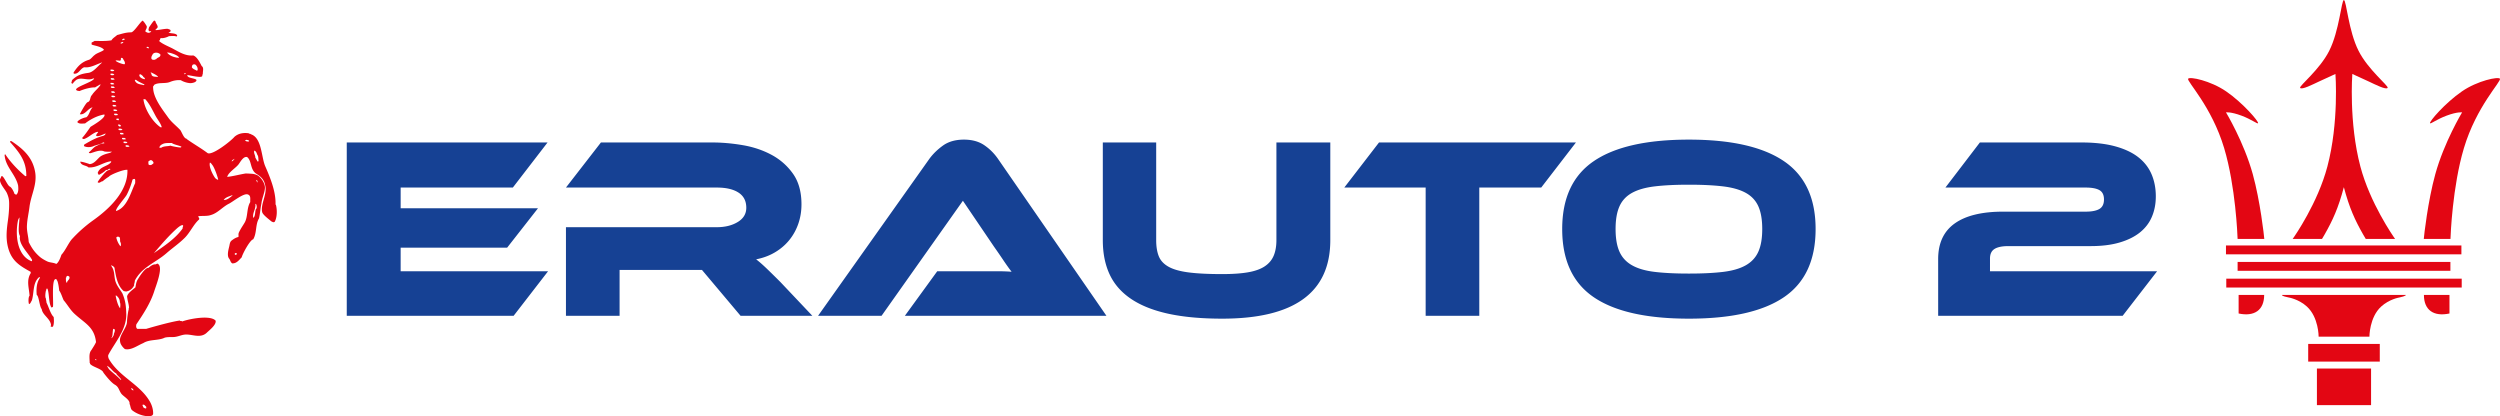
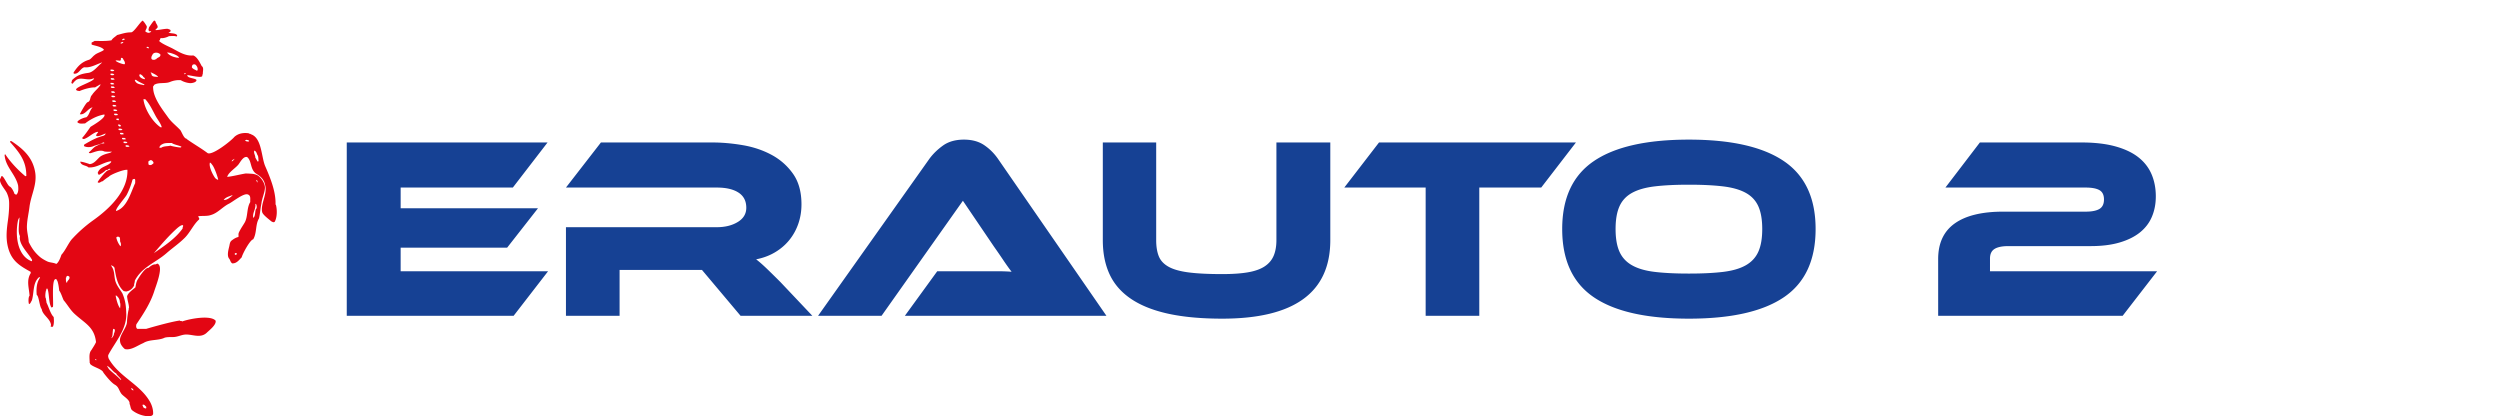
<svg xmlns="http://www.w3.org/2000/svg" width="1560.818" height="259.767" viewBox="0 0 1560.818 259.767">
  <path fill="#E30613" d="M165.531 115.543c-.655-3.414-2.596-5.25-5.383-6.97-4.153-2.609-2.797-8.089-5.853-10.509-2.396-.65-4.276 3.155-5.389 4.595-1.825 2.326-6.302 4.918-7.068 7.783 3.89-.421 7.665-1.514 11.553-2.13l1.353.023c2.925.241 3.523.04 5.853 1.021l.377.248c2.157 1.311 4.557 5.09 4.429 7.743-.126 2.907-1.757 6.12-2.202 9.714-.585 2.688-.849 6.524-1.492 9.288-2.354 3.779-1.251 9.131-3.638 13.09-1.881.206-6.687 9.039-7.146 11.184-1.687 1.735-3.247 3.961-5.92 3.809-1.286-.789-1.158-2.179-2.077-3.119-1.286-1.91-.324-5.325.192-7.479.335-1.39.335-2.881 1.691-3.81 1.178-.889 2.478-1.732 3.899-2.03.527-.321-.125-1.51.389-2.729 1.042-2.376 3.249-5.461 3.846-6.643 1.867-3.71 1.03-8.787 3.303-12.483-.14-1.721.573-4.051-1.561-4.748-2.534-.976-9.416 4.645-11.689 5.761-3.971 1.942-7.08 5.886-11.291 7.074-2.156.782-4.748.489-7.088.687-2.077 0 .459 1.146-.39 2.181-3.376 2.961-5.574 8.13-8.951 11.456-3.58 3.564-7.675 6.315-11.437 9.614-6.688 5.844-15.26 8.518-19.675 17.067.068 1.1-.517 1.881-.447 2.982-.851 1.835-2.536 3.263-4.418 3.658-.46.294-1.308-.044-2.019-.102-4.015-3.412-4.866-9.207-5.714-14.009 0-1.194-1.168-1.641-2.007-2.135-.193.059-.07.298-.07.438 1.813 2.358 1.757 5.149 2.214 7.937.573 3.74 2.845 6.059 4.728 9.213 1.962 4.648 2.282 8.17 2.408 13.012.126 9.646-6.94 17.348-11.173 25.271-.322.793-.058 1.644.195 2.387 6.368 11.395 19.617 15.935 25.847 27.088 1.23 2.28 2.021 4.912 1.885 7.571-.713 1.845-2.917.994-4.536 1.206-2.993-.415-6.172-1.709-8.51-3.574-1.172-.83-1.172-3.665-1.699-3.921.653-2.512-3.888-4.752-5.128-6.501-1.617-2.32-1.549-4.149-4.017-5.579-2.729-1.525-7.148-7.523-7.148-7.523-.789-2.397-6.629-3.42-8.304-5.45 0-.252 0-.447-.264-.607 0-2.709-.71-5.983 1.103-8.061.974-1.587 2.074-3.183 2.855-4.915-1.042-9.544-6.882-11.645-13.515-17.771-2.662-2.502-4.337-5.645-6.687-8.382-.838-1.726-1.619-4.549-2.787-6.042-.07-1.168-.643-5.309-1.298-6.285-.447-.309-.194-1.192-1.044-.843-2.522.245-1.1 15.527-1.559 17.233-.251.301-.587.349-.962.453-1.757-2.67-1.242-8.564-2.468-11.738-1.101-.308-.46.942-.986 1.285-.254 1.44-.518 3.018-.184 4.509l.184.241c.08.929.331 1.835.401 2.729 1.295 2.393 2.521 7.101 4.474 8.915.194 2.031.332 4.361-.517 6.102-.529-.113-1.112.185-1.366-.249 0-.248 0-.449.253-.604-.323-4.269-5.381-6.385-5.84-10.206-1.424-1.55-1.743-8.15-3.107-8.81-.393-3.764-.07-7.927 2.077-10.796-.198-.254-.394-.311-.655-.254-4.029 3.465-2.982 9.656-4.486 14.514-.573.747-.78 1.985-1.745 2.227-.459-.793-.515-4.452.322-5.209-.266-4.767-2.146-9.5.71-14.053 0-.308.07-.7-.125-.94-6.745-3.695-11.69-6.74-13.893-14.709-1.503-5.445-1.102-10.406-.392-15.895.575-3.901.964-7.566.964-11.561 0-2.655-.252-4.142-1.296-6.677-.964-2.438-5.255-6.483-4.278-9.273.263-.247.389-.487.389-.839.321-.191.184-.941.781-.746 1.227.486 3.108 5.275 4.612 6.44 1.354.465 2.787 3.47 3.106 4.654.462.109.851.754 1.368.353 1.238-1.485 1.1-3.657.904-5.595-1.617-7.121-7.982-11.602-8.432-19.121l.379-.4c3.329 5.036 7.803 9.7 12.471 13.67.264 0 .527.113.711-.195 0-9.151-4.141-14.324-10.119-21.049v-.584h.836c7.596 5.026 13.503 10.449 14.881 19.919 1.033 7.579-2.729 13.815-3.636 21.192-.459 3.79-1.377 7.475-1.561 11.309-.264 3.739.906 7.02 1.102 10.571 1.881 3.798 3.762 6.523 6.941 9.253 1.238 1.078 3.314 2.248 4.808 2.927 1.434.653 4.163.699 5.389 1.49 1.494-.689 2.789-4.193 3.25-5.697 2.328-2.503 4.025-6.499 6.17-9.322a84.917 84.917 0 0 1 13.697-12.225c10.005-7.103 21.821-18.199 21.364-31.504-2.134-.367-9.81 2.678-11.429 4.061v.103c-1.491.942-2.659 1.789-4.025 2.977-1.1 0-2.019 1.581-3.119.597 0-.612 4.357-6.06 5.137-6.397.711-1.14 2.007-.992 2.858-1.775-1.112-.844-1.562 1.033-2.729.436-.587.917-3.512 2.75-4.477 3.127-.515-.254-.401-.793-.789-1.094 1.238-4.271 6.504-4.049 8.51-7.024 0-.155-.206-.206-.261-.355-4.866.615-8.894 4.278-14.031 3.819-1.481-1.455-4.336-.898-5.12-3.464.254-.47 5.393 1.172 5.829 1.424 2.605-.144 4.235-2.386 5.92-4.007 1.757-1.83 4.806-2.469 7.148-3.115.196-.403.768-.15.711-.705-.711.101-4.553.264-5.129-.34-2.923-.752-5.529.728-8.304 1.391-.264-.156-.917-.057-.723-.602 1.629-1.236 2.729-3.021 4.53-3.903 1.573-.655 3.063-1.739 5.016-1.644v-.391c-.196-.354-.575-.158-.85-.21-.895 1.093-4.794 1.671-6.036 2.382-1.685.65-4.151.793-5.781-.138 0-.355.136-.655.194-.948 3.902-2.266 7.54-4.385 11.954-5.443.645-.398 1.23-.608 1.366-1.443-1.25.346-4.555 2.316-5.862 1.443-.114-.85.793-1.585 1.194-2.281-.274-.545-.54.1-.984-.108-2.802 1.062-4.878 3.296-7.472 4.274-.515.246-1.158.086-1.562-.505 1.885-2.059 3.638-4.676 5.268-6.974 1.228-.812 9.935-5.729 8.629-7.741-4.336.743-8.571 2.929-12.012 5.601-1.619.056-3.766.497-4.864-.849.527-1.456 4.287-2.867 5.573-2.964 1.907-1.227 2.158-4.432 3.901-6.094l-.058-.1c-2.927.695-4.553 4.86-7.801 4.256-.126-.08 3.843-7.269 4.75-7.477 2.144-.633 1.365-3.232 2.789-4.5 1.491-2.39 3.899-4.029 5.391-6.445-.126-.193-.323-.052-.459-.104-.906.609-2.074 1.188-2.983 1.785-2.662-.126-7.274 1.152-9.682 2.282-.769-.144-1.745-.103-2.203-.843-.138-1.863 9.991-4.666 11.299-6.883-.138-.241-.392-.098-.587-.144-3.373 1.673-7.468-1.13-10.644.933-.653.598-1.56 1.342-2.019 2.186-.392.297-.781-.051-1.035-.402.324-.496.253-1.236.585-1.783 3.247-3.091 5.84-3.838 10.121-4.429 3.245-.459 5.918-4.394 8.512-6.369l-.07-.103c-3.694 1.185-7.078 3.459-11.038 2.981-2.466.741-3.442 4.354-6.297 4.003-.389 0-.389-.385-.389-.69 2.534-3.874 5.071-6.648 9.614-7.97 1.238-.372 2.536-2.385 3.706-3.076.964-1.056 5.379-2.385 5.644-3.216-1.295-1.847-5.449-2.464-7.467-3.127-.461-.288-.128-.835-.253-1.284.196-.195 1.745-.864 1.811-1.08 3.568 0 7.01.206 10.59-.358.839-1.435 2.398-2.228 3.568-3.326 3.053-.765 5.323-1.669 8.707-1.669 1.813-.088 5.381-6.145 7.204-7.342 1.102.946 1.812 2.234 2.538 3.421.308 1.333-.597 2.132-.863 3.218.401.645 1.046.645 1.504.944.916.145 1.757-.151 2.202-.84-.31-.206-.837-.049-1.172-.104-.973-.597-.32-1.733-.192-2.476.984-1.29 2.019-3.039 3.133-4.163.387-.092.515.296.827.355.204 1.438 1.499 2.372 1.432 3.911-.641.443-.779 1.137-1.562 1.533.461.611 6.563-1.029 8.124-.593.516.346 1.422.247 1.504 1.089 0 .844-.793.9-1.308 1.184 1.49.701 4.219.178 5.391 1.641 0 .392-.126.64-.39.831-1.363-.577-3.246-.286-4.74-.241-1.03.646-3.636 1.497-5.012 1.191-.825.399-.251 1.584-1.286 1.69 2.019 1.971 6.036 3.508 8.571 4.836 4.014 2.152 8.108 4.804 12.914 4.322 2.48.947 4.097 4.438 5.267 6.639 1.491.941.643 3.264.713 4.75-.136.453-.333.848-.333 1.338-.126 1.744-8.376-.601-9.406-.396.056 1.948 4.794 1.783 5.78 2.975 0 1.637-3.063 1.935-3.063 1.935-1.801.282-5.185-.751-6.688-1.776-2.328-.236-4.736.234-6.871 1.115-2.869 1.204-7.343.03-9.865 1.844-.072.557-.863.85-.595 1.537 0 6.568 5.848 13.807 9.416 18.83 2.077 2.932 5.004 5.098 7.468 7.723.906.975 2.272 5.455 4.025 5.455v.188c4.283 3.077 8.895 5.646 13.116 8.821 2.923 1.628 14.751-7.707 16.692-10.104 2.398-2.187 5.645-2.77 8.961-2.272l.264.243c.769 0 1.284.492 2.007.733 5.966 3.003 5.656 14.078 8.042 19.581 3.188 7.321 6.691 15.831 6.438 23.92l.254.247c.788 3.083.788 7.594-.711 10.444-.713.791-1.619.057-2.274-.239-.575-.643-4.992-3.737-5.575-5.585-1.295-5.008 3.374-11.393 1.816-17.008M76.309 24.561v.497c.586.25 1.296-.433 1.893-.635-.401.071-.667-.489-1.182-.296-.196.296-.449.296-.711.434m-.964 2.096v.497c.629.254 1.284-.438 1.939-.613-.46.055-.713-.503-1.17-.319-.196.319-.515.319-.769.435m16.095 2.847c.323.447.906.695 1.561.596.194-.545-.459-.445-.585-.841-.391.11-.78-.194-.976.245m12.862 3.326c1.354 1.777 3.568 2.662 5.714 3.067.515.192 1.226.097 1.821.153-.526-1.646-6.113-3.503-7.535-3.22m-8.903.938c-.458.895-1.103 1.677-.841 2.873.383.894 1.561.738 2.33.589.13-.245.334-.296.587-.245.851-1.34 2.869-1.087 2.674-2.961-1.112-1.349-3.708-1.596-4.75-.256m-19.871 2.378c-.07.63.14 1.428-.641 1.785-.196-.033-2.607-.41-2.665-.109 0 .729 4.868 2.604 5.659 2.229.517-1.436-.791-2.426-1.182-3.656-.39-.154-.781-.344-1.171-.249m44.55 4.647c-.196.35-.266.797-.266 1.297.847 1.197 2.019 1.335 2.995 2.029.906-.049.517-.996.583-1.535-.252-.948-.847-1.926-1.617-2.375-.721-.055-1.364-.099-1.695.584m-2.538.925v-.603c.527 0 .986.123.851.603h-.851m-2.202 4.71l.652-.553c-.195-.453-.652-.23-1.044.086l.392.467m-21.167-1.27c-.265.701.713.744.388 1.434.655 1.693 2.664 1.096 4.017 1.539.403-.844-4.017-2.825-4.405-2.973m-7.148 2.176c.459 1.246 2.018 1.939 3.316 2.131.585-.988-1.045-1.088-1.045-1.929-.573-.392-1.1-1.087-1.881-1.189-.448.201-.39.556-.39.987m-2.855 2.578c.515 2.482 3.188 2.723 5.127 3.117.391.301.723-.098 1.045-.145-1.699-1.038-3.776-1.686-5.451-3.066l-.721.094m5.391 12.035c.643 6.012 5.586 14.099 10.648 17.493h.777c-.39-2.077-2.854-5.189-3.83-7.056-1.941-3.59-3.638-7.391-6.438-10.438h-1.157m-26.558 1.433c-.403.21.058.158 0-.144v.144zm8.249 8.175c.515.649 1.617.357 2.397.253 0-.438-.517-.549-.78-.848-.517.209-1.757-.485-1.617.595m-.401-2.62c.515.647 1.627.352 2.338.248 0-.449-.445-.543-.711-.838-.573.203-1.811-.502-1.627.59m-.518-2.837c.518.653 1.629.344 2.34.256 0-.453-.449-.546-.711-.847-.597.201-1.814-.487-1.629.591m-.251-2.831c.586.65 1.628.351 2.396.25 0-.443-.515-.545-.769-.841-.515.197-1.765-.495-1.627.591m-.518-2.948c.583.648 1.629.352 2.398.248 0-.439-.515-.537-.769-.845-.526.209-1.764-.496-1.629.597m-.069-2.724c.531.643 1.617.343 2.33.251 0-.445-.517-.547-.713-.845-.571.199-1.823-.495-1.617.594m-.262-3.051c.585.652 1.684.359 2.408.253 0-.443-.529-.541-.723-.847-.585.209-1.813-.485-1.685.594m-.253-2.201c.515.645 1.617.35 2.328.252 0-.455-.515-.547-.711-.843-.571.202-1.823-.497-1.617.591m.195-2.936c.515.64 1.617.344 2.33.244 0-.441-.449-.545-.713-.84-.517.19-1.812-.498-1.617.596m-.195-2.843c.515.653 1.617.355 2.328.247 0-.433-.515-.547-.711-.836-.571.196-1.823-.496-1.617.589m0-2.517c.515.649 1.617.343 2.328.241 0-.439-.515-.549-.711-.842-.571.209-1.823-.49-1.617.601m5.001 36.868c.573.631 1.62.34 2.398.244 0-.447-.517-.544-.778-.855-.528.208-1.758-.485-1.62.611m.964 2.621c.515.647 1.627.344 2.34.238 0-.432-.46-.525-.713-.831-.596.193-1.822-.504-1.627.593m1.241 3.145c.515.646 1.617.35 2.408.248 0-.445-.527-.543-.79-.838-.518.197-1.746-.49-1.618.59m.906 2.31c.597.654 1.686.351 2.408.254 0-.459-.529-.543-.723-.843-.573.204-1.811-.489-1.685.589m1.307 2.313c.516.646 1.616.351 2.396.241 0-.443-.516-.535-.781-.841-.514.202-1.752-.492-1.615.6m-5.782-17.114c0 .25 0 .551.252.683.459 0 .78.255 1.17.155.264-.201.138-.588.196-.838-.45-.195-1.16-.195-1.618 0m1.032 3.666c0 .486.527.744.779 1.082.392 0 .918.1 1.102-.338-.321-.8-1.227-1.045-1.881-.744m79.481 9.652c-.182.749.725.405.904.845.531-.096 1.171.199 1.506-.234-.138-.706-1.17-.706-1.825-.857-.128.202-.321.246-.585.246m-51.683 2.481c-.85.344-1.893 1.194-1.893 2.125l.273.256c.116-.462.381-.059.633 0 1.767-1.312 4.04-.896 5.976-1.439.529.312 5.978 1.354 6.493 1.092.138-.158.389-.248.275-.502-1.366-.7-5.012-1.363-5.852-2.228-1.88.05-4.218-.243-5.905.696m57.272 4.054c-.392 1.739.711 2.835.711 4.415.515.748.916 1.685 1.431 2.377.46.152.46-.297.573-.492-.182-.846 0-2.822-.711-3.562-.459-1.092-.779-2.483-2.004-2.738m-12.208 5.011c-.643.594-1.813.693-1.813 1.781a5.098 5.098 0 0 0 1.813-1.781m-53.774 1.632c-.193.499-.056 1.085-.056 1.691.114.831 1.226.734 1.879.585.461-.585 1.633-.641 1.174-1.777-.333-.547-.976-1.387-1.885-1.186l-1.112.687m38.32.85c-.792 2.59 1.881 7.764 3.373 9.748.585.398 1.295 1.142 1.811.846-.457-2.092-2.338-7.486-3.693-9.168-.391-.44-.918-1.426-1.491-1.426m-48.311 10.594c-.848 3.188-2.076 6.466-3.578 9.391-.964 1.943-7.01 8.452-6.748 10.226 6.942-1.986 9.42-12.059 12.012-17.482-.138-.849.253-1.885-.319-2.533a1.909 1.909 0 0 0-1.367.398m77.658 1.529l.196.258c.261-.258.124-.65.124-.99l-.459-.585c-.63.329.195.831.139 1.317m-20.721 11.154c2.158.178 3.96-1.584 5.463-2.724l-.138-.243c-1.811.787-4.083 1.176-5.325 2.967m19.747 2.522c.515 2.905-2.009 5.732-1.298 8.675 1.617-.962.848-5.314 2.019-5.852.253-.941.114-2.032-.332-2.823h-.389m-148.123 9.959c-1.811 8.133-1.158 22.163 8.444 25.805.379-.144.208-.539.265-.843-2.134-4.075-8.571-9.705-7.537-14.852-1.549-2.648-.321-8.552-.321-11.639-.39.395-.586 1.034-.851 1.529m99.628 4.908c-5.277 4.618-10.339 10.556-14.879 15.889 6.425-4.536 13.308-8.913 17.988-15.454-.266-.744.904-1.776-.128-2.12-1.168.2-2.077.986-2.981 1.685m-38.318 6.184a14.022 14.022 0 0 0 2.534 5.345c.575-.388.309-1.472.253-2.175-.851-.612 0-3.146-.977-3.56-.642-.401-1.558-.298-1.81.39m73.952 9.959c0 .298 0 .601.263.738.389 0 .713 0 .975-.395.319-.884-1.033-.838-1.238-.343m-53.887 8.913c-2.077-.275-5.714 5.608-6.563 7.038-1.043 1.483-1.228 3.368-1.571 5.105-1.214 1.16-5.77 4.113-5.118 6.293.196 2.169 1.103 4.349 1.103 6.527-.138.147-.321.206-.252.35l.252.26c-.46.217-1.228 6.652-1.228 7.765.125 4.039-5.323 9.053-4.289 12.782.136 1.577 1.753 3.648 2.98 4.561 3.902.91 7.997-2.346 11.439-3.724 3.958-2.534 9.408-1.401 13.445-3.412 1.62-.422 3.501-.352 5.255-.374 2.993-.056 5.127-1.515 7.984-1.577 4.291-.064 9.019 2.424 12.86-1.017 1.562-1.553 6.229-5.001 5.643-7.639-3.312-3.739-16.806-1.034-20.845.503-.39-.549-1.226.04-1.49-.597-6.816.977-20.973 5.209-20.973 5.209h-5.584c-.907-.648-.783-1.893-.587-2.827 4.416-6.567 8.835-13.27 11.231-20.863.849-2.763 5.393-14.002 2.663-16.483-.768-1.242-1.494.188-2.458-.106-1.557.242-2.865 1.285-3.897 2.226m-51.568 6.197c.138 1.134-.186 2.624.791 3.211-.333-1.39 2.008-2.089 1.423-3.913-.323-.137-.711-.688-1.23-.491-.79 0-.399.885-.984 1.193m31.11 11.184c.323 1.961 1.368 6.239 2.791 7.837.058-1.091.389-2.779-.196-3.809.07-1.789-1.035-3.375-2.4-4.257l-.195.229m54.083 17.845c-.056.344.391.545.597.791.389.293.826.052 1.158-.206.196-.04.126-.396.126-.585-.458-.409-1.49-.409-1.881 0m-24.403 3.162c-2.476 1.17-8.055.067-10.073 2.288.058.293.392.383.851.343 1.298-1.243 8.304-2.357 10.257-2.481l.585-.483c-.39.291-1.101.136-1.62.333m-31.168-.334c-.589 1.366-.14 4.57-1.172 5.577l.254.257c.515-.891 1.375-1.647 1.293-2.725.336-.839 1.367-3.109-.375-3.109m10.701 1.427c.198.545.781.593 1.172.695.264-.493-.391-.493-.575-.793-.194.001-.528-.106-.597.098m-21.373 18.18c.459-.449-.377-.689-.699-.591-.125.487.448.441.699.591m7.939 5.501c2.33 2.367 5.072 4.268 7.262 6.637h.461c-.71-1.332-2.272-2.387-3.109-3.672v-.252c-2.214-.952-3.384-3.647-5.784-4.748.266.699.839 1.432 1.17 2.035m13.837 12.223c.377.516.827 1.238 1.619.946-.391-.395-.713-1.285-1.425-1.174l-.194.228m7.068 10.211c.389.743.389 1.586 1.238 1.933.321 0 .643.348 1.03.2.266-.3.14-.699.14-1.038-.711-.6-1.423-1.834-2.408-1.095" />
-   <path fill-rule="evenodd" clip-rule="evenodd" fill="#E30613" d="M1529.269 184.145h-15.949c0 9.454 6.109 13.686 15.949 11.574v-11.574zm.63-34.992c.076-2.232 1.222-32.663 8.366-56.595 7.831-26.24 23.564-41.82 22.502-43.413-.967-1.456-13.984 1.2-23.736 7.923-10.422 7.164-20.641 18.996-19.887 19.885.464.541 3.977-2.385 10.315-4.75 6.736-2.521 9.691-2.047 9.691-2.047s-11.182 18.505-16.724 38.57c-4.649 16.797-7.061 38.538-7.189 40.427h16.662zm-132.904 0c-.08-2.232-1.222-32.663-8.37-56.595-7.827-26.24-23.561-41.82-22.502-43.413.971-1.456 13.984 1.2 23.74 7.923 10.418 7.164 20.641 18.996 19.887 19.885-.464.541-3.978-2.385-10.319-4.75-6.74-2.521-9.688-2.047-9.688-2.047s11.182 18.505 16.724 38.57c4.649 16.797 7.061 38.538 7.188 40.427h-16.66zm57.176-117.381c6.357-12.559 7.579-31.461 9.177-31.772 1.605.304 2.819 19.207 9.185 31.769 5.998 11.853 18.88 21.897 18.138 23.069-.915 1.476-8.047-2.209-11.637-3.886-5.746-2.693-10.411-4.786-10.411-4.786s-2.296 30.125 5.028 57.807c6.006 22.698 20.369 43.393 21.667 45.192h-18.312l-1.682-2.863c-4.979-8.747-8.533-16.376-11.992-29.448-3.458 13.072-6.979 20.707-11.955 29.45l-1.678 2.861h-18.321c1.302-1.799 15.666-22.486 21.668-45.188 7.323-27.679 5.031-57.805 5.031-57.805s-4.664 2.093-10.414 4.787c-3.586 1.676-10.723 5.358-11.641 3.887-.731-1.174 12.147-11.219 18.149-23.074zm-56.541 152.373h15.949c0 9.454-6.113 13.686-15.949 11.574v-11.574zm88.982 7.259c-7.363 6.719-7.319 18.807-7.319 18.807l-15.85-.011-15.854.013s.048-12.084-7.315-18.803c-5.155-4.708-11.441-5.694-11.441-5.694-4.112-.827-4.116-1.288-4.116-1.579h77.373c0 .008 0 .752-4.089 1.589 0 0-6.253.986-11.389 5.678zm-96.877-38.139h146.984v5.526h-146.984v-5.526zm.192 20.718h146.985v5.528h-146.985v-5.528zm7.076-10.442h132.849v5.528h-132.849v-5.528zm49.509 66.528h33.808v22.871h-33.808v-22.871zm-5.443-15.328h44.692v11.018h-44.692v-11.018z" />
  <path d="M342.181 169.344l-21.515 27.824H216.49V88.947h125.367l-21.676 28.146h-70.045v12.941h85.736l-19.251 24.588h-66.485v14.721h92.045zm164.999 27.824h-44.809l-24.103-28.633h-51.441v28.633h-33.485v-55.324h94.147c5.178 0 9.545-1.076 13.104-3.234 3.559-2.156 5.338-5.121 5.338-8.898 0-4.205-1.617-7.359-4.852-9.463-3.236-2.103-7.766-3.154-13.59-3.154h-94.147l21.838-28.146h69.559c6.148 0 12.51.565 19.09 1.697 6.576 1.133 12.561 3.155 17.955 6.066 5.391 2.912 9.84 6.85 13.346 11.81 3.504 4.962 5.258 11.323 5.258 19.088 0 4.206-.648 8.196-1.941 11.972-1.295 3.775-3.154 7.172-5.582 10.19-2.426 3.021-5.393 5.582-8.896 7.685-3.506 2.102-7.469 3.586-11.889 4.447 1.832 1.402 3.881 3.182 6.147 5.338 2.264 2.16 5.283 5.125 9.059 8.898l19.894 21.028zm57.75 0l20.221-27.824h37.287c3.502 0 6.551.109 9.139.324-1.512-1.941-3.264-4.393-5.258-7.361a431.877 431.877 0 0 0-5.742-8.33l-19.412-28.633-50.793 71.824h-39.633L580.135 99.3c2.266-3.127 5.121-5.93 8.574-8.412 3.449-2.479 7.818-3.72 13.104-3.72 5.066 0 9.301 1.16 12.697 3.477 3.397 2.32 6.281 5.205 8.654 8.655l67.619 97.868H564.93zm265.617-47.236c0 32.678-22.484 49.016-67.455 49.016-13.051 0-24.266-1.027-33.647-3.074-9.383-2.047-17.123-5.121-23.215-9.221-6.094-4.098-10.57-9.193-13.426-15.287-2.859-6.09-4.287-13.236-4.287-21.434V88.947h33.324v60.984c0 3.992.539 7.336 1.617 10.029 1.076 2.697 3.1 4.881 6.066 6.553 2.965 1.672 7.143 2.857 12.537 3.559 5.391.703 12.4 1.051 21.029 1.051 6.471 0 11.861-.377 16.176-1.133 4.312-.752 7.766-1.994 10.354-3.721 2.588-1.723 4.449-3.936 5.58-6.631 1.133-2.695 1.699-5.93 1.699-9.707V88.947h33.646v60.985zM983.9 88.947l-21.678 28.146H923.56v80.074h-33.484v-80.074h-50.795l21.678-28.146H983.9zm70.532-1.779c26.311 0 46.074 4.476 59.285 13.426 13.211 8.953 19.816 23.08 19.816 42.383 0 19.412-6.578 33.594-19.734 42.543-13.158 8.953-32.947 13.428-59.367 13.428-26.529 0-46.346-4.475-59.449-13.428-13.104-8.949-19.654-23.131-19.654-42.543 0-19.303 6.576-33.43 19.734-42.383 13.156-8.95 32.945-13.426 59.369-13.426zm0 83.631c8.41 0 15.529-.348 21.352-1.051 5.824-.699 10.541-2.074 14.154-4.125 3.613-2.047 6.229-4.879 7.846-8.492 1.619-3.611 2.428-8.332 2.428-14.154 0-5.824-.809-10.541-2.428-14.154-1.617-3.612-4.232-6.416-7.846-8.412-3.613-1.994-8.33-3.342-14.154-4.045-5.822-.699-12.941-1.051-21.352-1.051-8.412 0-15.529.352-21.354 1.051-5.824.703-10.543 2.051-14.154 4.045-3.615 1.996-6.229 4.8-7.846 8.412-1.617 3.613-2.426 8.33-2.426 14.154 0 5.822.809 10.543 2.426 14.154 1.617 3.613 4.23 6.445 7.846 8.492 3.611 2.051 8.33 3.426 14.154 4.125 5.824.703 12.942 1.051 21.354 1.051zm181.66-81.852h63.412c8.193 0 15.23.809 21.109 2.426 5.877 1.617 10.678 3.883 14.398 6.795 3.721 2.911 6.471 6.445 8.25 10.595 1.779 4.153 2.668 8.763 2.668 13.831 0 4.639-.809 8.871-2.426 12.699s-4.1 7.092-7.441 9.787c-3.344 2.695-7.578 4.799-12.699 6.309-5.123 1.512-11.137 2.264-18.037 2.264h-51.441c-3.881 0-6.768.594-8.654 1.779-1.887 1.188-2.83 3.184-2.83 5.986v7.926h104.338l-21.514 27.824h-115.178V161.74c0-9.92 3.451-17.334 10.354-22.242 6.9-4.906 16.984-7.359 30.25-7.359h51.441c3.883 0 6.766-.566 8.654-1.699 1.885-1.133 2.83-3.099 2.83-5.904 0-2.803-.945-4.744-2.83-5.824-1.889-1.076-4.771-1.617-8.654-1.617h-87.516l21.516-28.148z" fill="#164194" />
</svg>